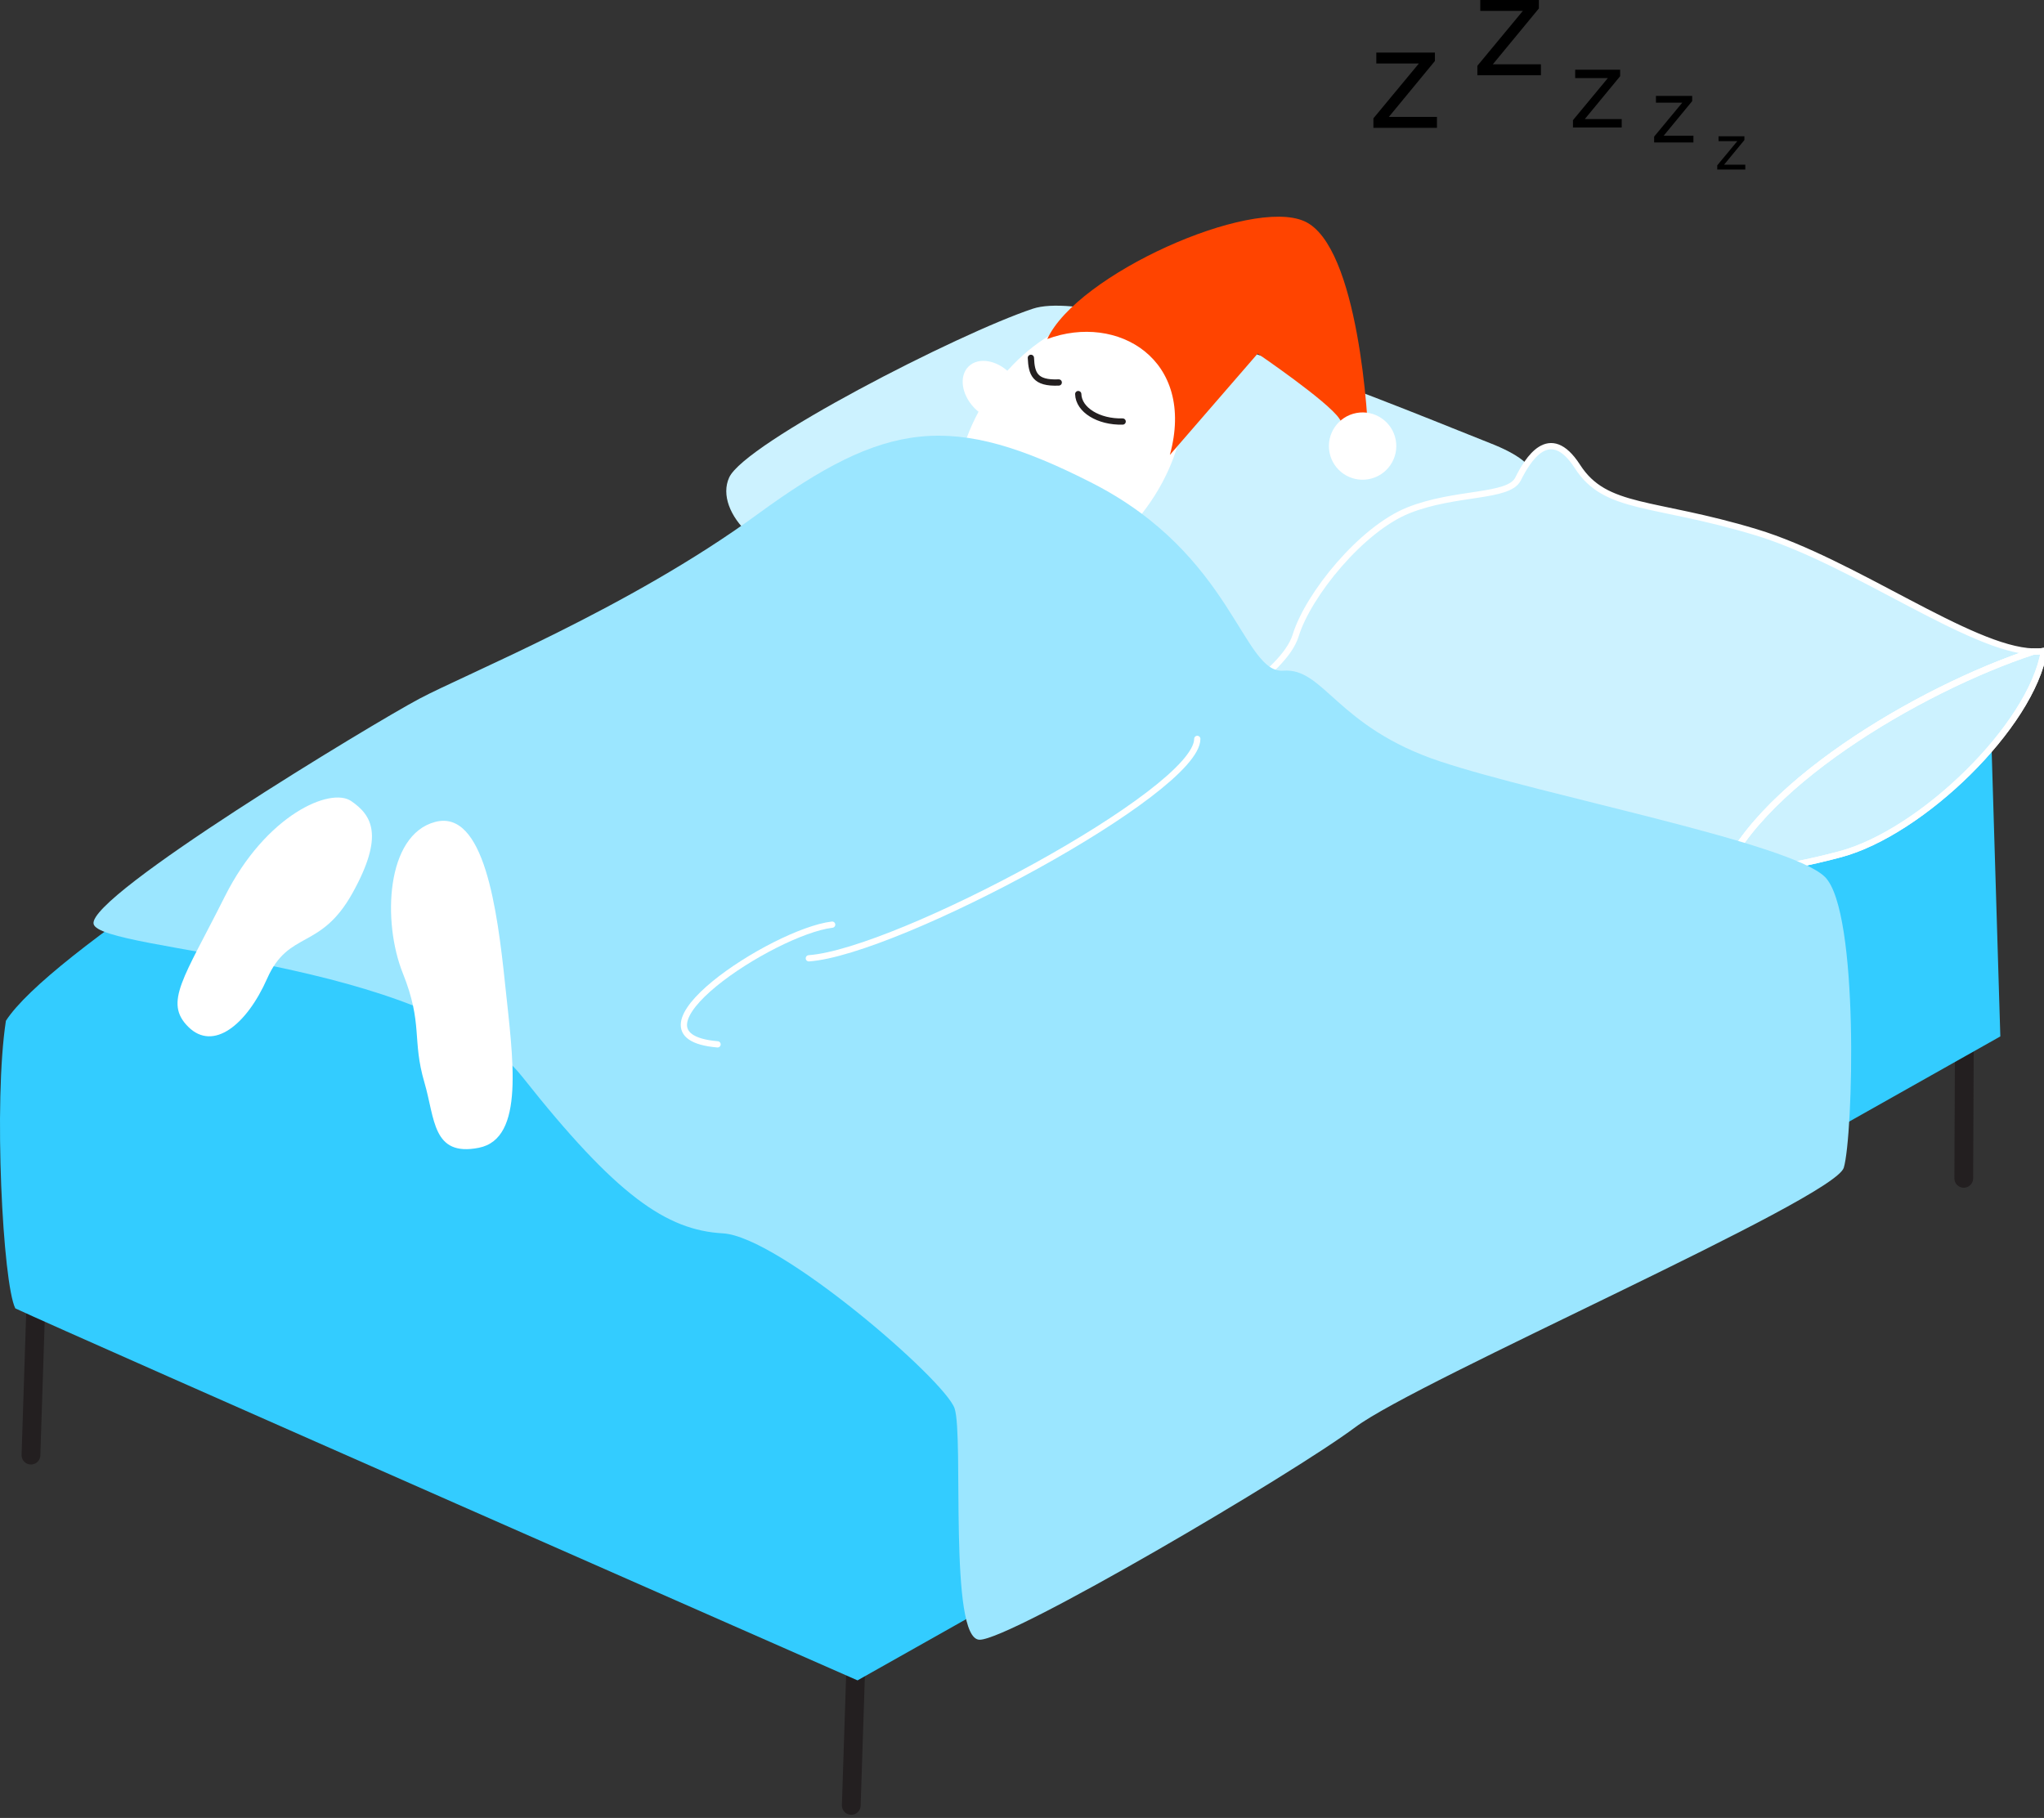
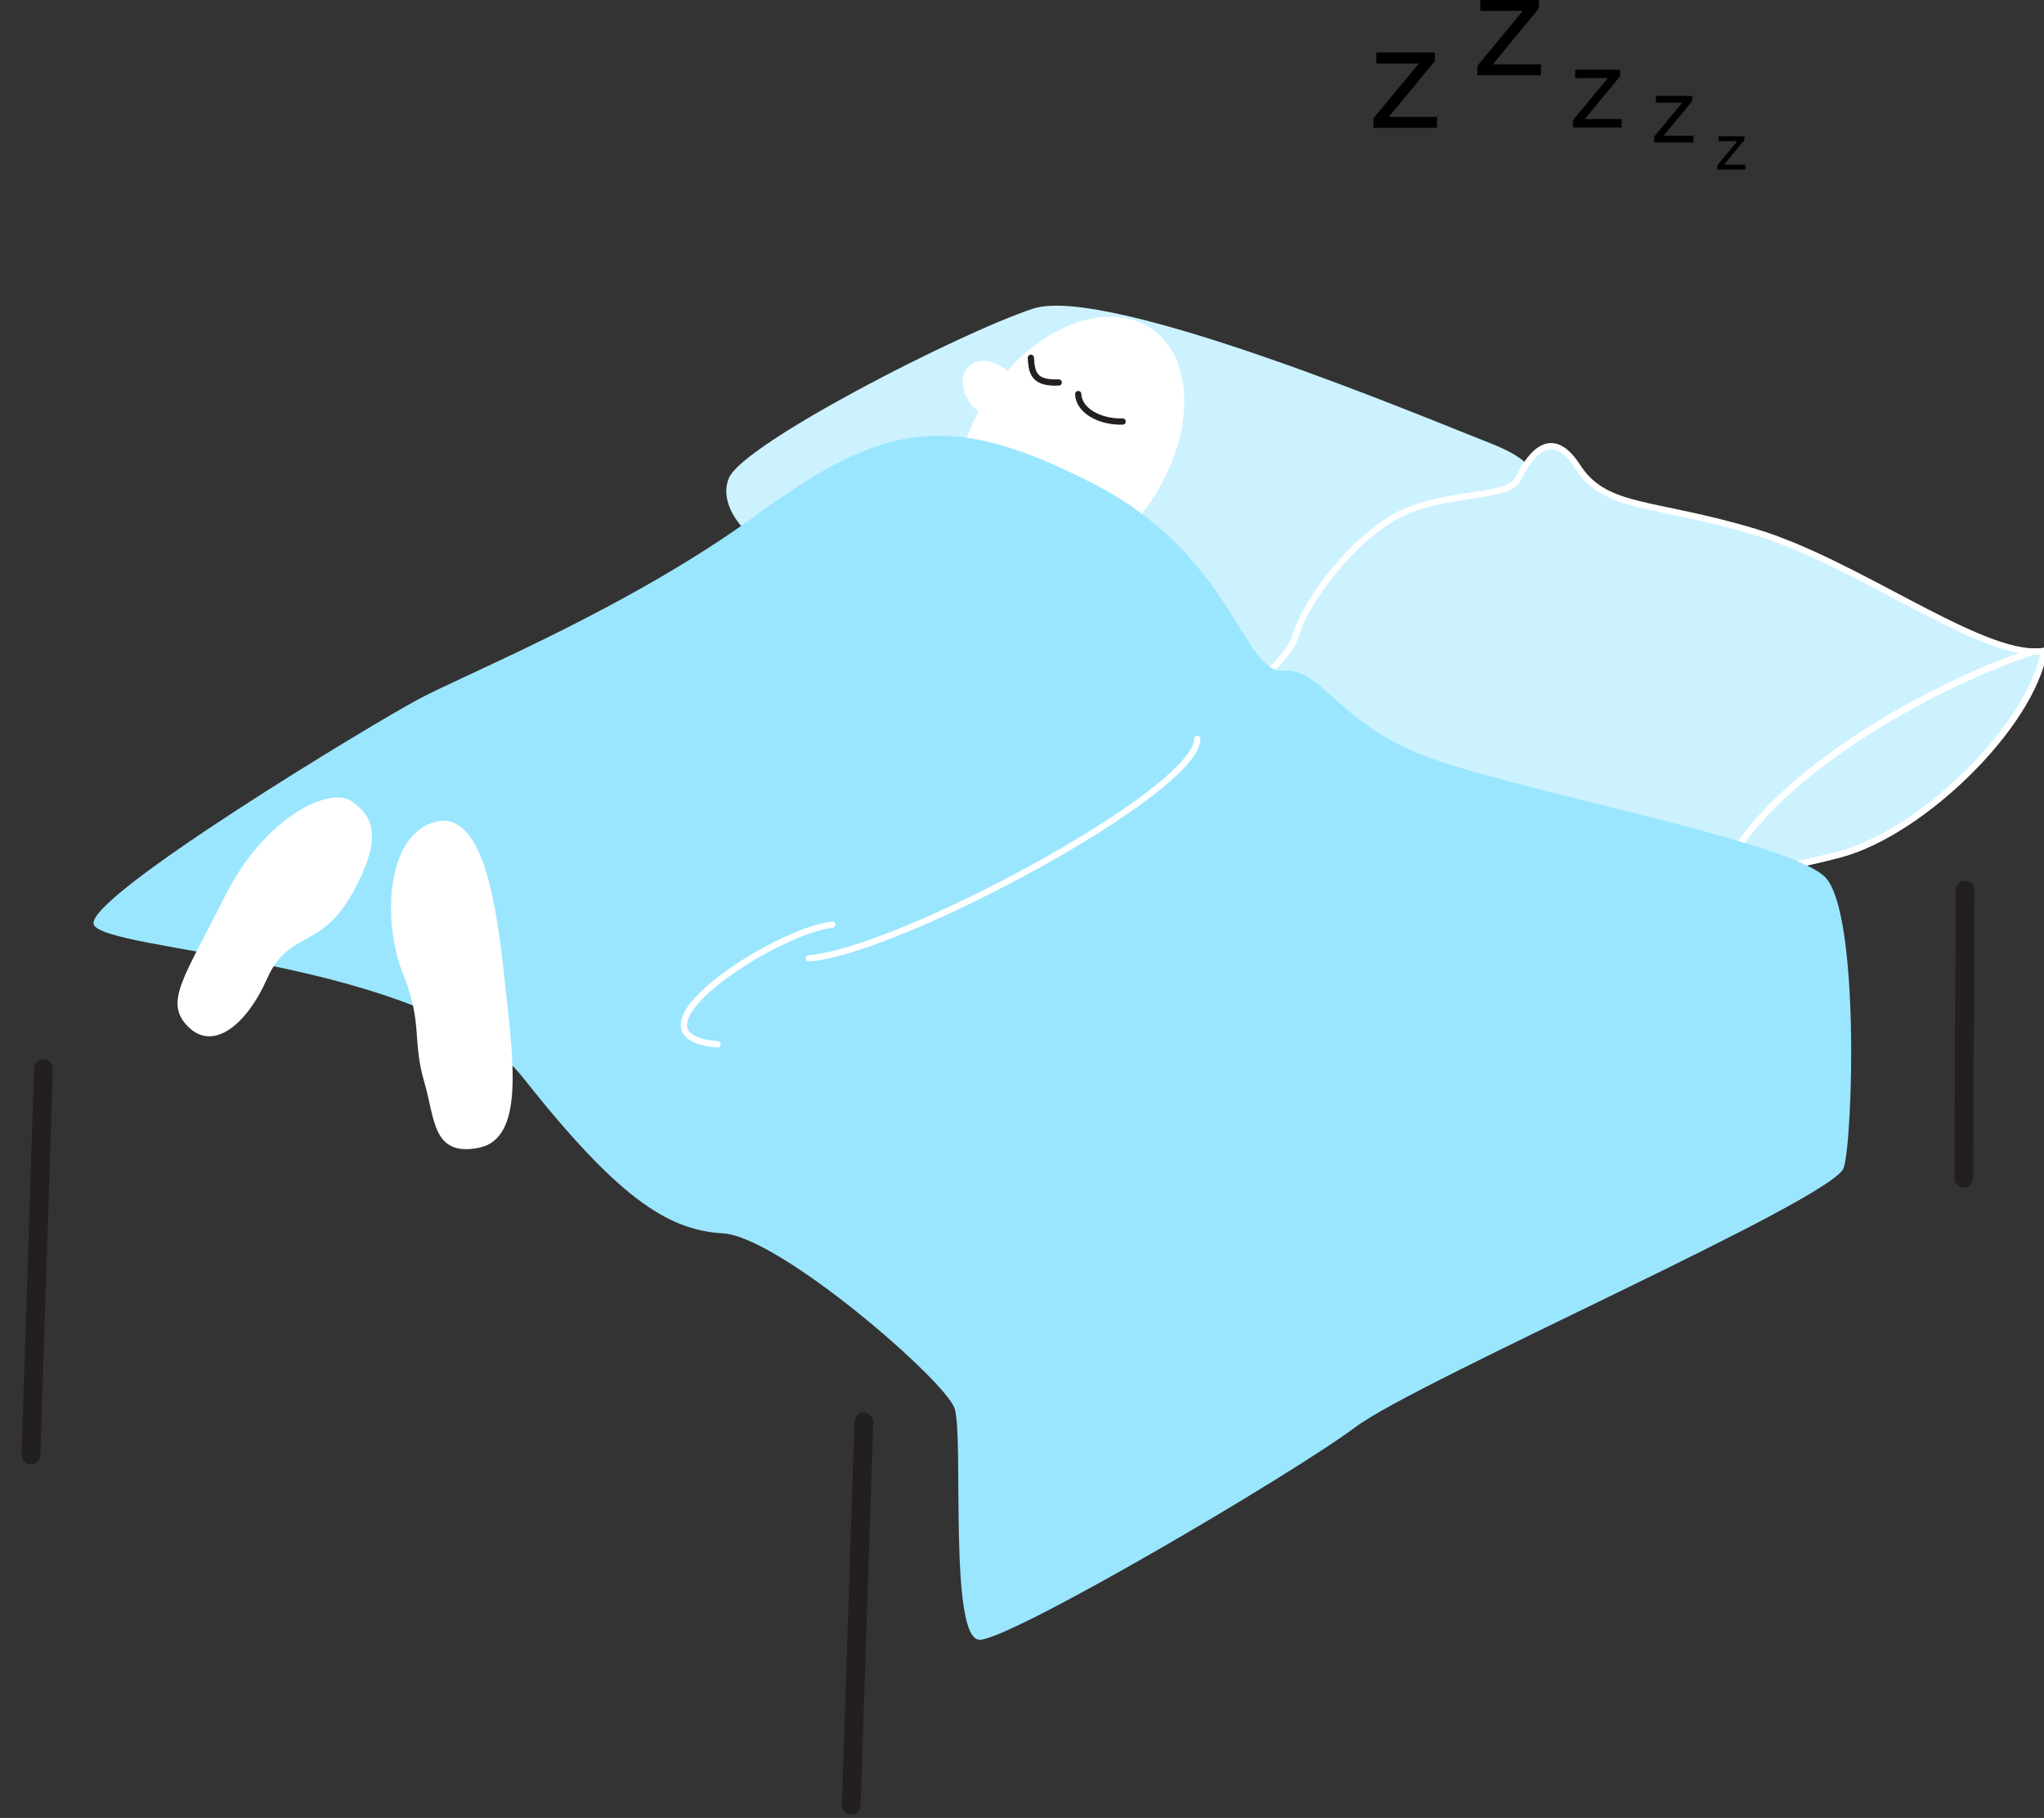
<svg xmlns="http://www.w3.org/2000/svg" enable-background="new 0 0 326 290" height="290" viewBox="0 0 326 290" width="326">
  <rect x="0" y="0" width="326" height="290" fill="#333333" stroke="none" />
  <path d="m6.936 170.472-1.998 61.651" fill="#fff" stroke="#231f20" stroke-linecap="round" stroke-miterlimit="10" stroke-width="2.994" />
  <path d="m137.768 226.846-1.998 61.154" fill="#fff" stroke="#231f20" stroke-linecap="round" stroke-miterlimit="10" stroke-width="2.994" />
  <path d="m313.402 141.997-.199 45.972" fill="#fff" stroke="#231f20" stroke-linecap="round" stroke-miterlimit="10" stroke-width="2.994" />
-   <path d="m.943 162.838c-1.998 12.965-.5 41.886 1.498 45.876 8.489 3.988 134.328 59.34 134.328 59.34l182.266-102.723-1.498-49.367-157.798-53.854s-145.313 79.785-158.796 100.728z" fill="#3cf" />
  <path d="m132.273 89.635c6.983-.332 14.98.499 19.974 2.992s18.477 6.981 23.47 7.479c4.994.499 10.986 1.995 16.979 6.982 5.992 4.986 15.48 4.487 19.475-4.488 3.995-8.976 14.981-20.445 24.969-22.439 9.986-1.995 9.487-5.984.499-9.475s-60.922-25.431-72.906-21.442c-11.985 3.989-45.941 21.442-48.438 26.927-2.499 5.485 5.491 13.962 15.978 13.464z" fill="#ccf2ff" />
  <path d="m183.489 80.081c-7.14 10.473-18.654 15.067-25.723 10.263-7.067-4.804-7.009-17.188.13-27.661 7.138-10.473 18.654-15.067 25.722-10.262 7.07 4.803 7.011 17.188-.129 27.66z" fill="#fff" />
  <g stroke-width=".998">
    <path d="m179.053 67.242c-3.845.1-7.017-1.86-7.083-4.378" fill="none" stroke="#231f20" stroke-linecap="round" stroke-miterlimit="10" />
    <path d="m168.86 61.013c-3.844.173-4.33-1.414-4.442-3.929" fill="none" stroke="#231f20" stroke-linecap="round" stroke-miterlimit="10" />
    <path d="m324.311 103.936c-10.022-.294-28.692-14.331-44.252-19.039-16.479-4.986-23.969-3.49-28.463-10.472-4.495-6.981-7.99-.997-9.488 1.995s-9.987 1.995-17.478 4.987c-7.49 2.992-15.979 13.463-17.977 19.946s-15.129 12.467-9.987 12.467c15.479 0 60.922 19.945 66.415 26.428 5.492 6.482 7.989 8.478 9.487 3.49.297-.985.796-1.731 1.494-2.329 4.854-15.461 32.143-31.541 50.249-37.473z" fill="#ccf2ff" stroke="#fff" stroke-miterlimit="3" />
    <path d="m326 103.847c-.529.084-1.097.106-1.689.089-18.105 5.932-45.395 22.012-50.248 37.473 2.833-2.431 9.062-2.35 19.479-5.15 12.982-3.49 30.461-20.444 32.458-32.412z" fill="#ccf2ff" stroke="#fff" stroke-miterlimit="10" />
    <path d="m326 103.847c-.529.084-1.097.106-1.689.089-18.105 5.932-45.395 22.012-50.248 37.473 2.833-2.431 9.062-2.35 19.479-5.15 12.982-3.49 30.461-20.444 32.458-32.412z" fill="none" stroke="#fff" stroke-miterlimit="10" />
  </g>
  <path d="m14.925 147.379c.908 4.497 53.431 5.485 68.412 24.435 14.981 18.948 22.971 24.434 31.959 24.932 8.989.498 35.455 23.438 36.953 27.926 1.498 4.486-.999 36.9 3.995 36.9 4.993 0 49.936-26.43 59.923-33.91 9.987-7.479 76.402-36.4 77.9-41.387 1.498-4.986 2.497-40.89-2.996-46.375s-44.942-12.965-61.422-18.45c-16.479-5.485-18.476-14.96-24.968-14.461-6.491.499-7.989-18.45-30.461-29.919-22.471-11.469-32.958-9.973-53.431 4.986s-46.44 25.432-53.931 29.421c-7.49 3.989-52.841 31.406-51.933 35.902z" fill="#9be6ff" />
  <path d="m129.004 152.868c14.069-.986 61.951-26.618 61.951-34.998" fill="none" stroke="#fff" stroke-linecap="round" stroke-miterlimit="10" stroke-width=".998" />
  <path d="m132.721 147.501c-9.42 1.123-34.587 17.691-18.278 19.095" fill="none" stroke="#fff" stroke-linecap="round" stroke-miterlimit="10" stroke-width=".998" />
  <path d="m67.698 172.704c-2.031-6.907-.19-9.312-3.457-17.467-3.266-8.156-2.704-22.017 5.143-24.116 7.846-2.097 9.929 13.993 11.172 25.848 1.243 11.853 3.228 24.662-4.194 26.127-7.42 1.464-6.982-4.673-8.664-10.392z" fill="#fff" />
  <path d="m42.61 156.098c3.436-7.769 8.509-4.451 13.617-13.65 5.109-9.2 3.074-12.408-.22-14.664-3.294-2.257-13.603 2.171-20.148 15.223-6.545 13.054-9.782 16.884-5.817 20.809 3.965 3.924 9.284-.293 12.568-7.718z" fill="#fff" />
-   <path d="m167.033 54.078c4.74-10.289 32.383-22.671 41.027-18.776 8.643 3.891 10.227 32.079 10.209 35.697-.02 3.617-2.821-1.437-4.645-4.201-1.82-2.76-13.036-10.393-13.036-10.393l-14.005 16.166c4.178-15.266-8.369-22.653-19.55-18.493z" fill="#f40" />
-   <ellipse cx="217.312" cy="71.111" fill="#fff" rx="5.375" ry="5.368" transform="matrix(.983 -.184 .184 .983 -9.38 41.241)" />
  <path d="m226.298 10.13h-6.789v-1.741h9.346v1.346l-7.347 8.915h7.673v1.741h-10.138v-1.509z" />
  <path d="m242.88 1.741h-6.789v-1.741h9.347v1.347l-7.348 8.915h7.673v1.742h-10.137v-1.509z" />
  <path d="m256.436 12.459h-5.209v-1.336h7.172v1.033l-5.638 6.84h5.887v1.336h-7.777v-1.158z" />
  <path d="m268.306 16.379h-4.197v-1.077h5.778v.833l-4.542 5.511h4.743v1.077h-6.267v-.933z" />
  <path d="m277.087 22.514h-2.995v-.768h4.125v.594l-3.243 3.935h3.386v.768h-4.474v-.666z" />
  <path d="m161.112 59.57c2.078 2.144 2.486 5.115.912 6.638-1.576 1.522-4.538 1.019-6.615-1.125-2.079-2.143-2.487-5.115-.911-6.638 1.574-1.522 4.535-1.019 6.614 1.125z" fill="#fff" />
</svg>